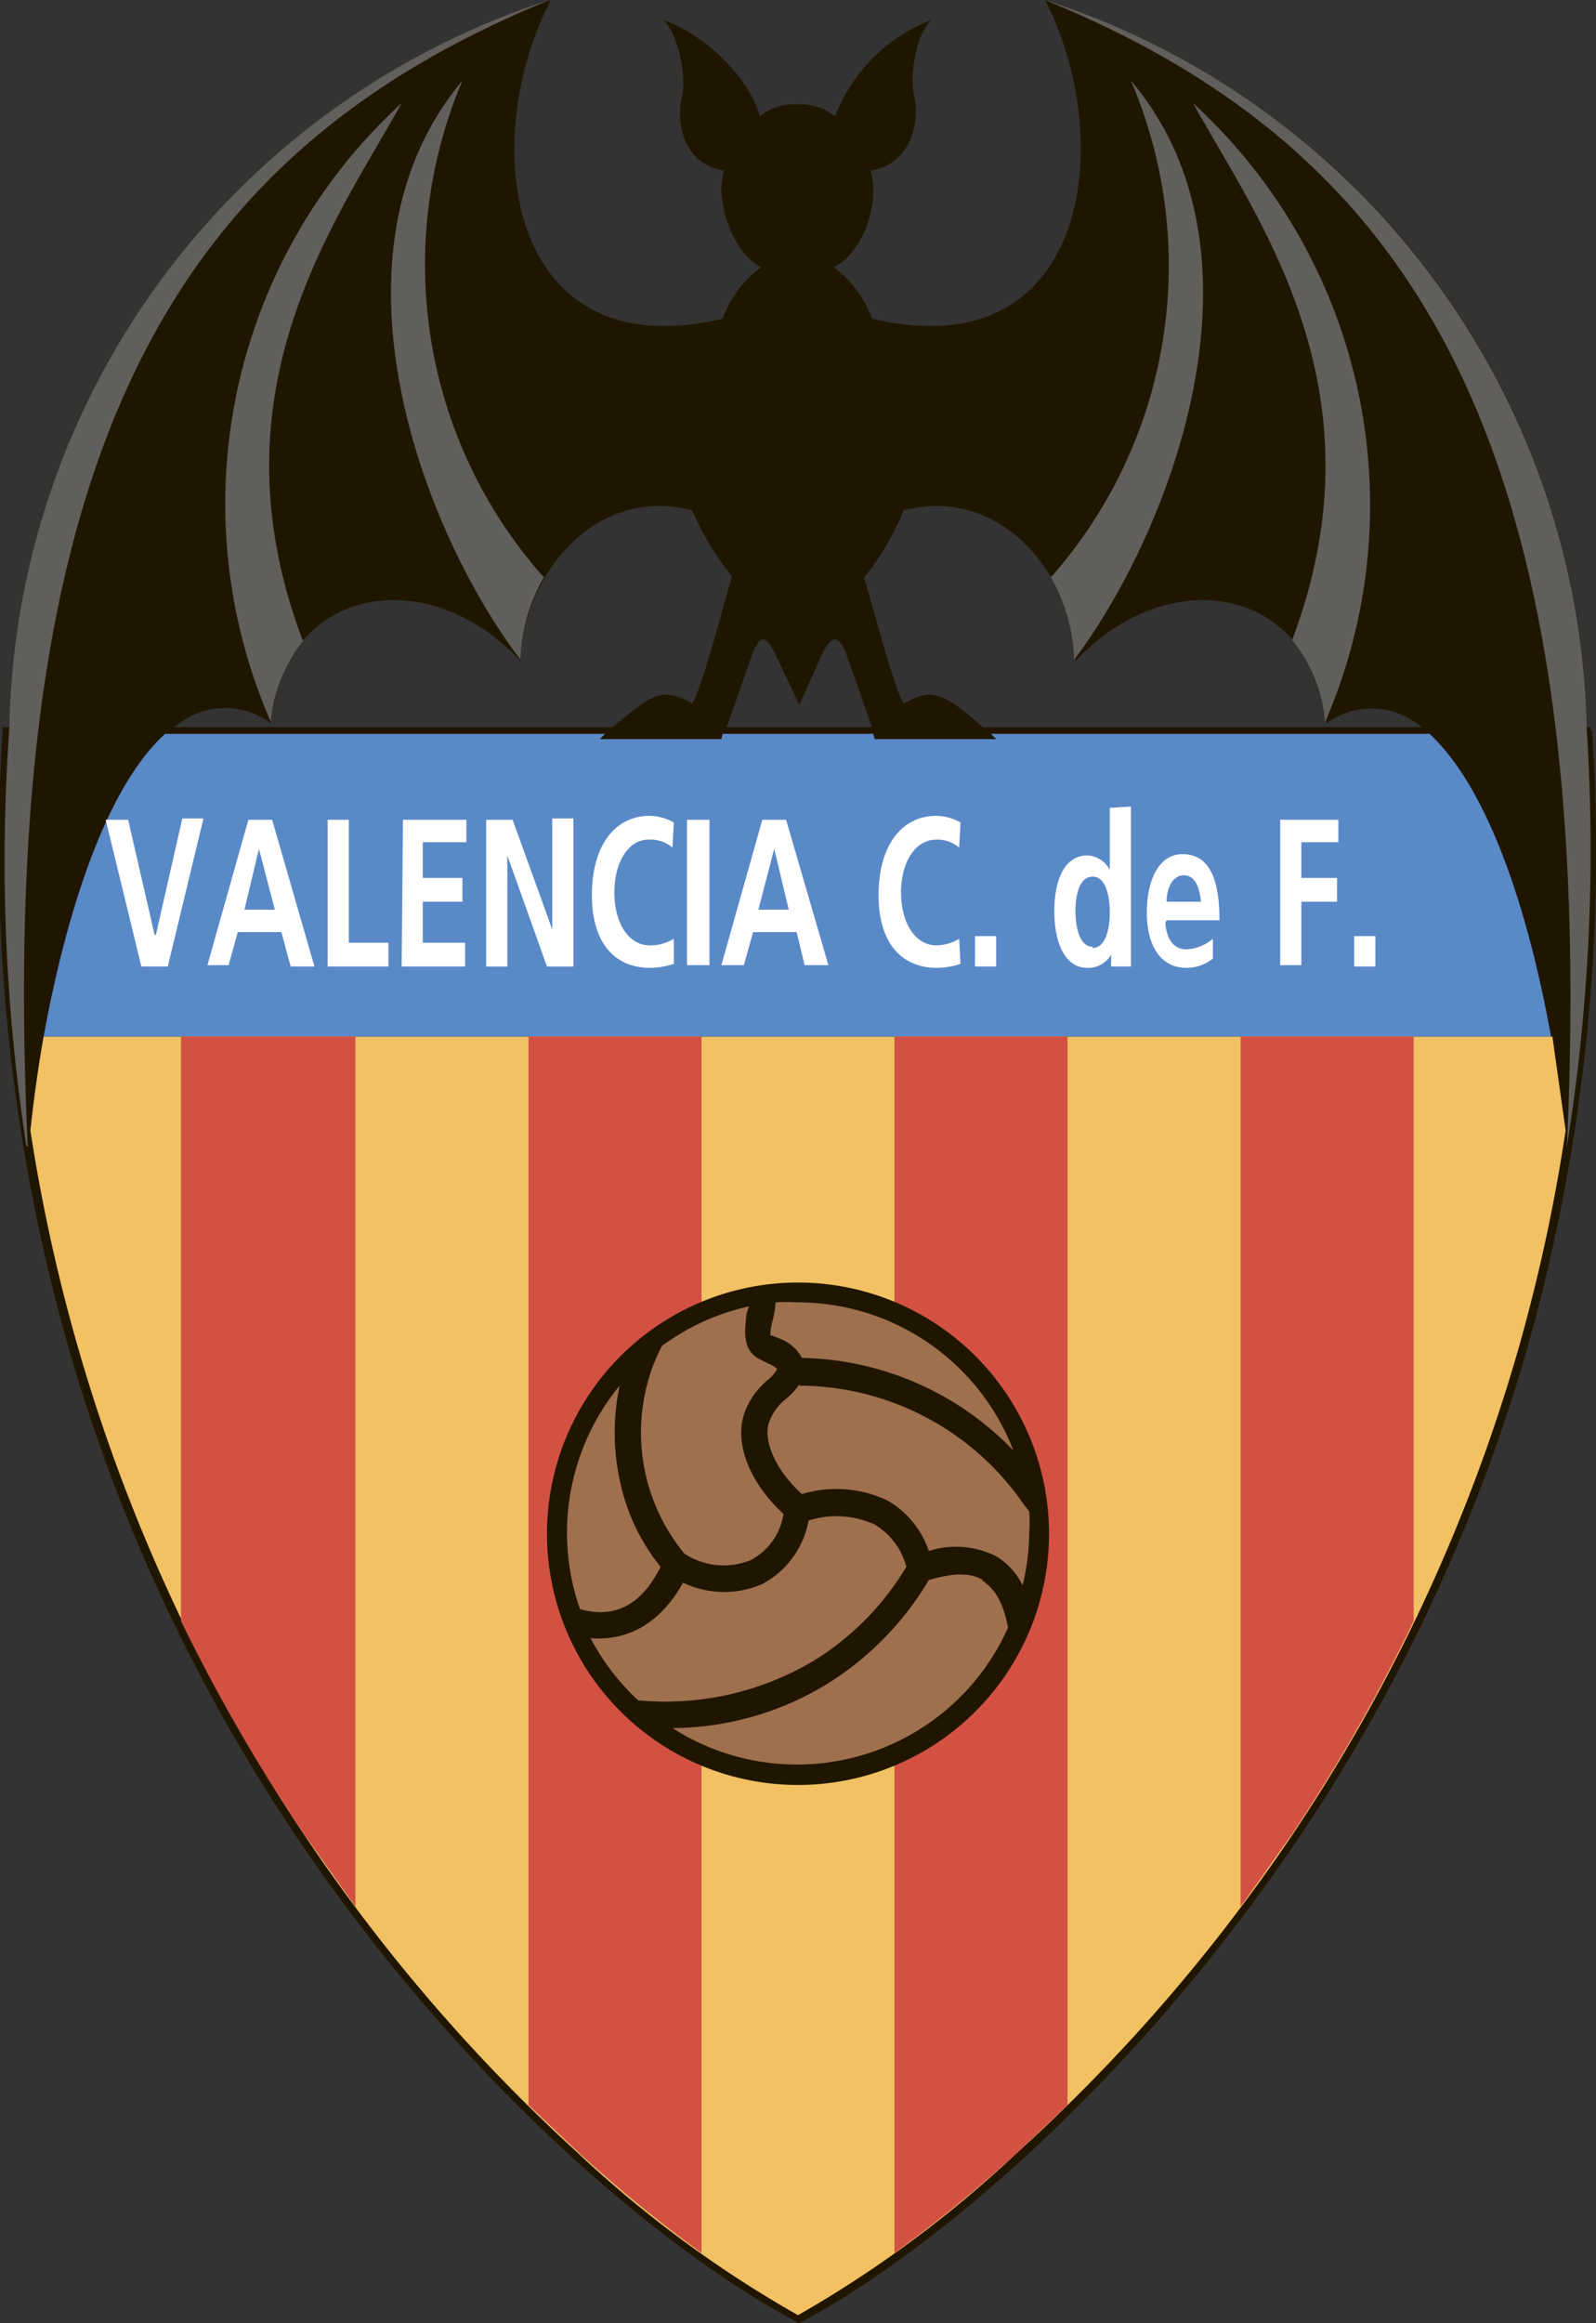
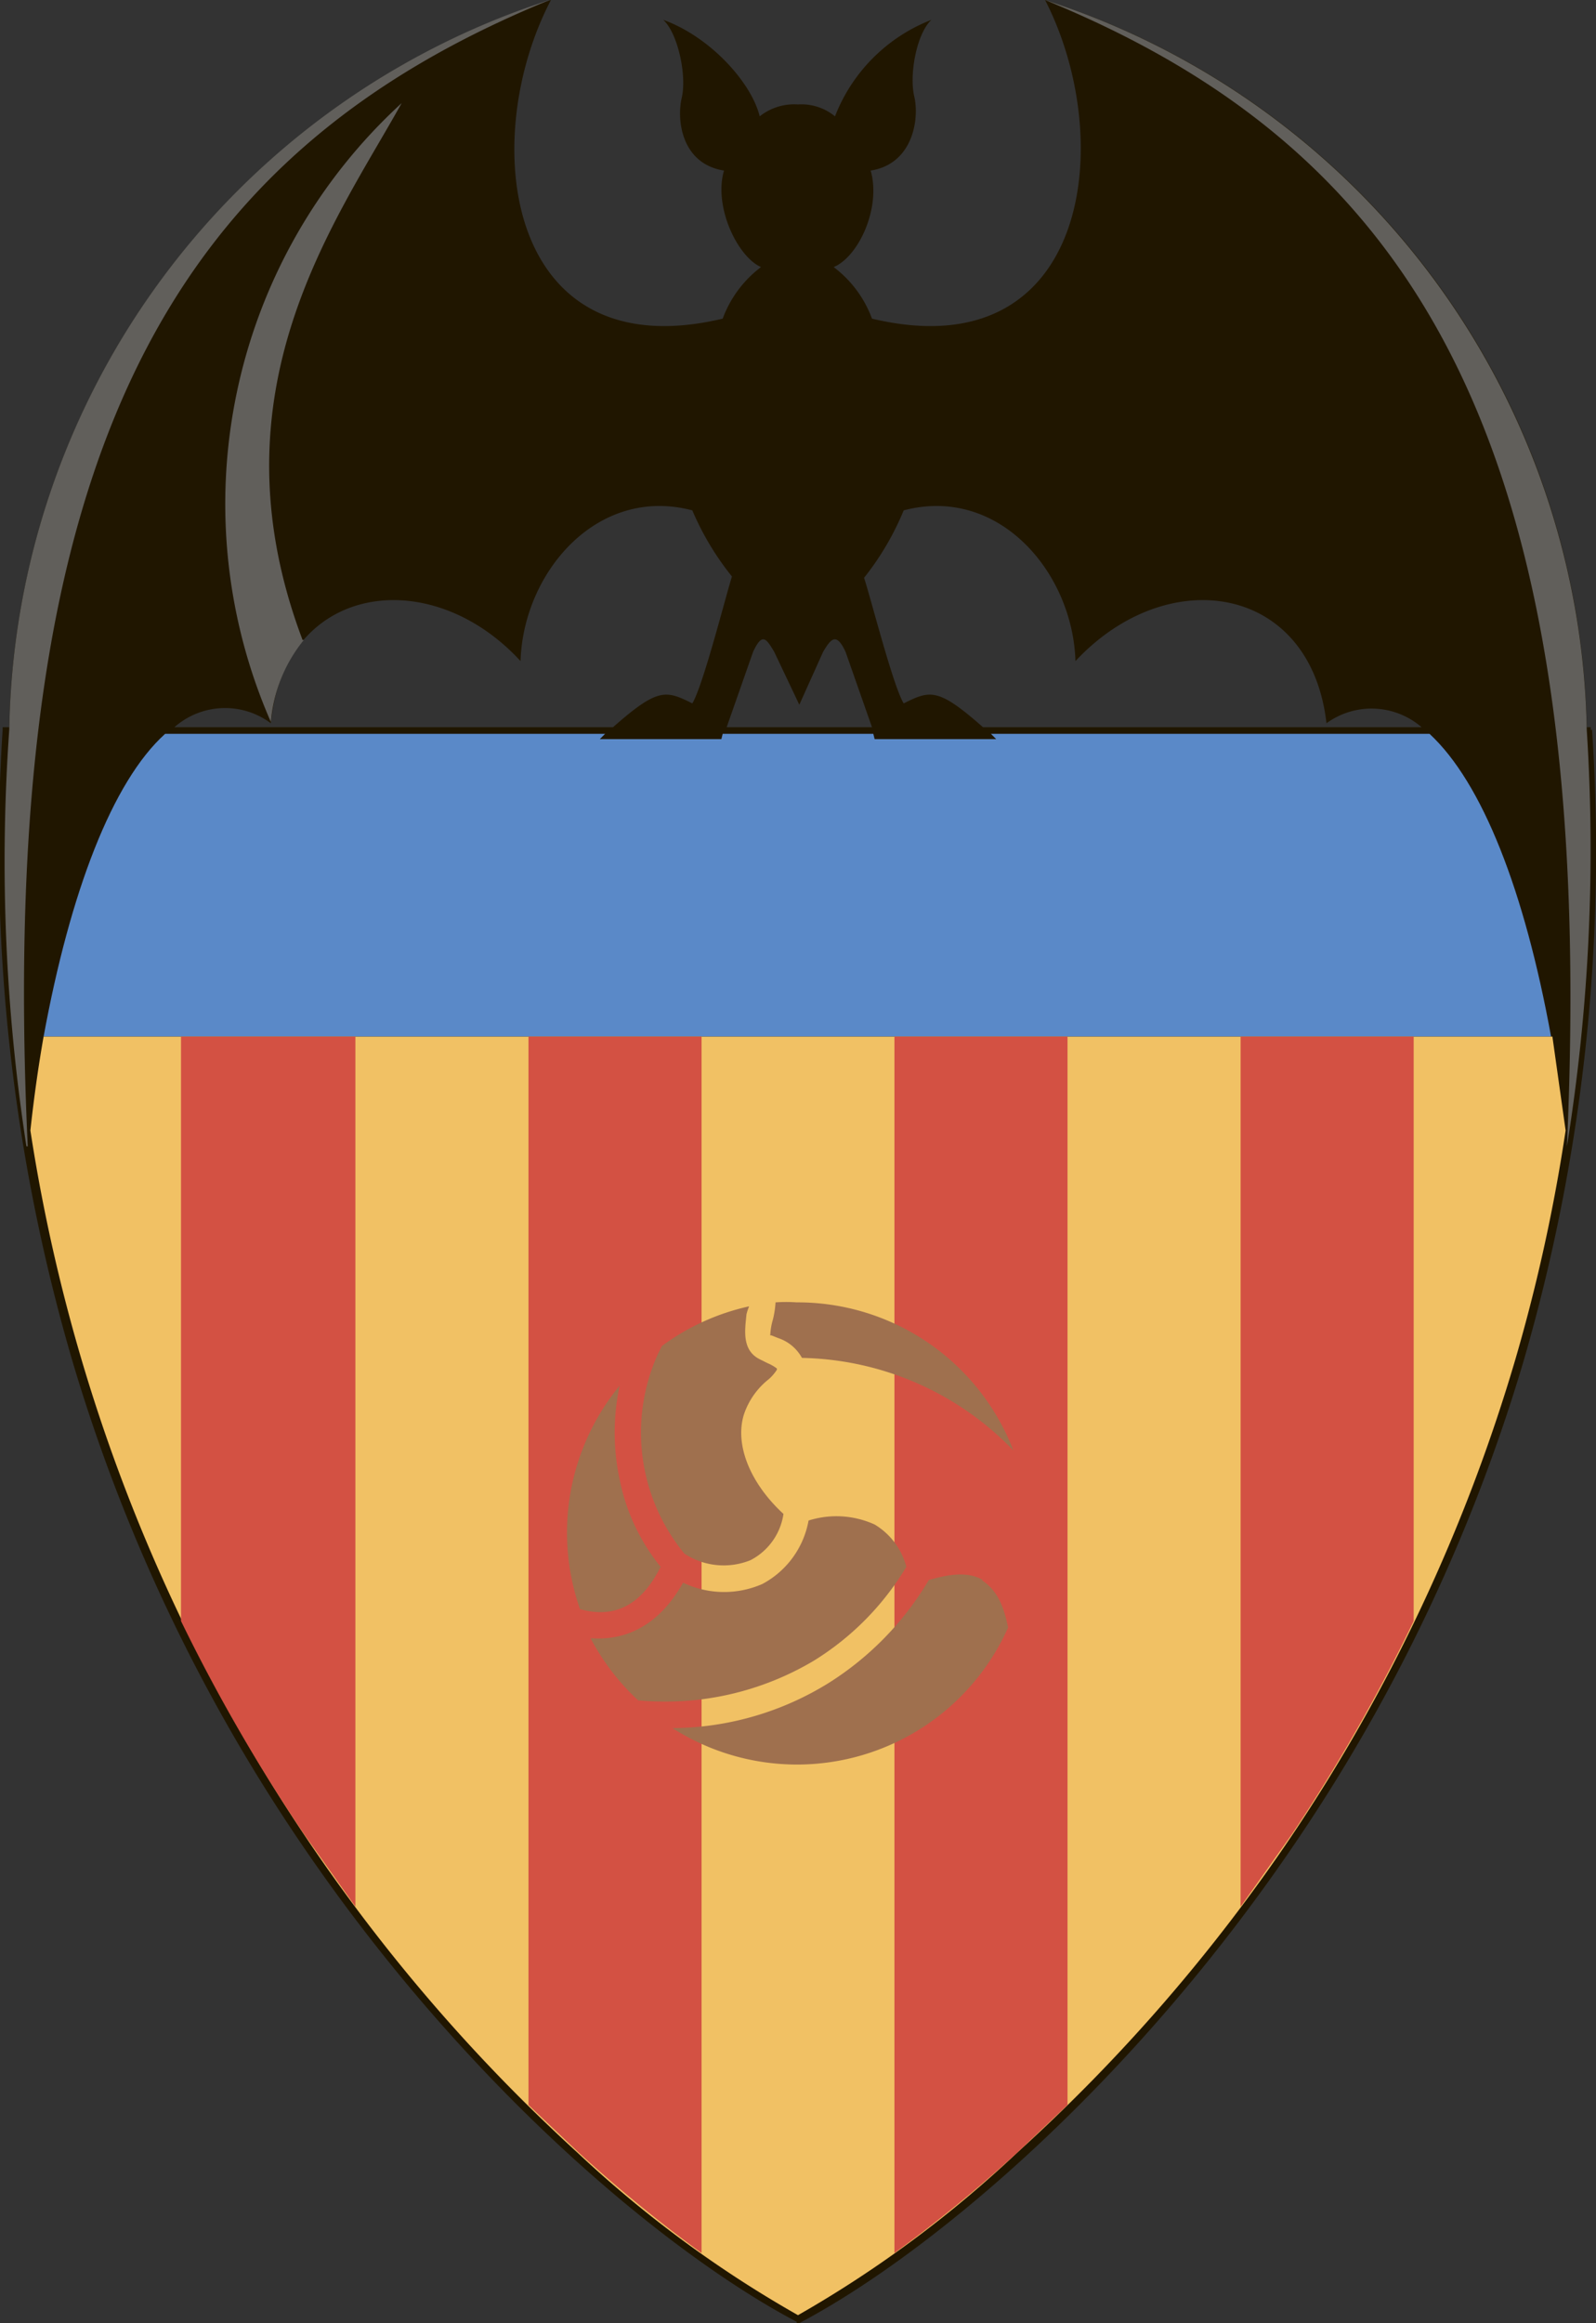
<svg xmlns="http://www.w3.org/2000/svg" viewBox="0 0 120.8 175.7">
  <rect x="0" y="0" width="120.8" height="175.7" fill="#333333" stroke="none" />
  <path d="M120.4 55.2V55h-.3A59 59 0 0 0 79.1 0c5.5 10.7 3.3 28-13.1 24.1a8.6 8.6 0 0 0-2.9-3.9c1.9-.8 3.6-4.5 2.8-7.3 3.2-.5 3.7-3.9 3.3-5.6s.2-4.8 1.3-5.8a12.8 12.8 0 0 0-7.3 7.3 4 4 0 0 0-2.8-.9 4.2 4.2 0 0 0-2.9.9c-.6-2.5-3.7-6-7.3-7.3 1.1 1 1.8 4.2 1.4 5.9s0 5 3.2 5.5c-.8 2.7 1 6.5 2.8 7.3a8.6 8.6 0 0 0-2.9 3.9C38.3 28 36.1 10.7 41.7 0a59 59 0 0 0-41 55H.2v.2A138 138 0 0 0 5.5 103a131.2 131.2 0 0 0 17 36c12.8 19 28.3 31.6 37.8 36.6v.1h.2c9.5-5 25-17.7 37.8-36.7a131.2 131.2 0 0 0 17-36 138 138 0 0 0 5.2-47.8zM13.2 55a5.8 5.8 0 0 1 7.3-.3c1-10.5 12-12.2 18.9-4.7.2-6.7 5.8-13.3 13-11.4a21.2 21.2 0 0 0 3 5c-.5 1.6-2.2 8.3-3 9.6-2-1-2.6-1.2-6 1.8zM55 55l2-5.7c.7-1.5 1-1 1.6 0l1.9 4 1.8-4c.6-1 1-1.5 1.7 0l2 5.7zm19.4 0c-3.4-3-4-2.8-6-1.8-.8-1.3-2.5-8-3-9.5a21.1 21.1 0 0 0 3-5.1c7.2-1.9 12.8 4.7 13 11.4 7-7.5 17.8-5.8 19 4.7a5.8 5.8 0 0 1 7.2.3z" fill="#201600" />
  <path d="M108.2 55.5H75l.4.4h-9.2l-.1-.4H54.7l-.1.4h-9.2l.4-.4H12.5c-4 3.6-7.2 12-9.2 22.9h114.1c-2-11-5.2-19.2-9.2-22.9z" fill="#5a89c8" />
  <path d="M3.3 78.4q-.6 3.4-1 7.1a131.7 131.7 0 0 0 41.4 77.3 87 87 0 0 0 16.7 12.3A87 87 0 0 0 77 162.8a131.6 131.6 0 0 0 20.8-24 130.6 130.6 0 0 0 16.9-36 131.1 131.1 0 0 0 3.8-17.3l-1-7.1z" fill="#f1c164" />
  <g fill="#d35143">
    <path d="M13.7 78.4v44.2a132 132 0 0 0 9.3 16.1l3.9 5.5V78.4zM40 78.4v80.8l3.8 3.6a107.7 107.7 0 0 0 9.3 7.6v-92zM93.9 78.4v65.8l3.9-5.5a132 132 0 0 0 9.2-16.1V78.4zM67.7 78.4v92a107.7 107.7 0 0 0 9.3-7.6l3.8-3.6V78.4z" />
  </g>
  <g fill="#fff">
-     <path d="M8 62h1.7l2 8.7h.1l2-8.8h1.6l-2.7 11.2h-2zM20.6 62h-1.8l-3.1 11h1.6l.7-2.5h3.3l.7 2.6h1.8zm-2.1 6.8l1.1-4.6 1.2 4.6zM24.8 62h1.6v9.3h3v1.8h-4.6zM30.5 62h4.8v1.7H32v2.7H35v1.8H32v3.1h3.2v1.8h-4.8zM36.8 62h2l3 8.3v-8.4h1.6v11.2h-2l-3-8.4v8.4h-1.6zM51 72.9a6 6 0 0 1-1.8.3c-2.6 0-4.4-1.8-4.4-5.5s1.7-6 4.4-6a4 4 0 0 1 1.8.5l-.1 1.9a2.6 2.6 0 0 0-1.8-.6c-1.6 0-2.6 1.8-2.6 4s1 4 2.7 4A3.4 3.4 0 0 0 51 71v1.9zM52 62h1.7v11H52zM72.7 72.9a6 6 0 0 1-1.8.3c-2.6 0-4.4-1.8-4.4-5.5s1.7-6 4.4-6a4 4 0 0 1 1.8.5l-.1 1.9a2.6 2.6 0 0 0-1.7-.6c-1.7 0-2.7 1.8-2.7 4s1 4 2.7 4a3.4 3.4 0 0 0 1.7-.5l.1 1.9zM73.8 70.8h1.6v2.3h-1.6zM84 61.1v4.7a2 2 0 0 0-1.7-1.1c-1.8 0-2.5 2-2.5 4.2s.7 4.3 2.5 4.3a2 2 0 0 0 1.8-1v.9h1.5V61zm-1.3 10.5c-1 0-1.3-1.5-1.3-2.7s.3-2.6 1.3-2.6S84 67.8 84 69s-.3 2.7-1.3 2.7zM88.3 69.6h4c0-2.8-.6-5-2.8-5-1.8 0-2.7 2-2.7 4.4 0 2.6 1.1 4.2 3 4.2a3.2 3.2 0 0 0 2-.7V71a3.3 3.3 0 0 1-2 .8c-1 0-1.5-.8-1.6-2zm1.3-3.4c.9 0 1.2 1 1.3 2h-2.6c0-1.1.5-2 1.3-2zM96.9 62h4.4v1.7h-2.8v2.7h2.7v1.8h-2.7V73h-1.6zM102.5 70.8h1.6v2.3h-1.6zM59.5 62h-1.8l-3.1 11h1.7l.7-2.5h3.3l.6 2.5h1.8zm-2.1 6.8l1.2-4.6 1.1 4.6z" />
-   </g>
+     </g>
  <g fill="#615f5b">
-     <path d="M41.2 43.6a13.3 13.3 0 0 0-1.8 6.3C32 40.2 24 19.2 35 6.1a35.6 35.6 0 0 0 6.1 37.5zM79.5 43.6a13.3 13.3 0 0 1 1.8 6.3c7.3-9.7 15.4-30.7 4.3-43.8a35.6 35.6 0 0 1-6 37.5zM97.8 48.4a11.3 11.3 0 0 1 2.5 6.2 41.2 41.2 0 0 0-10-46.8c5 9 14.6 21.8 7.5 40.6z" />
    <path d="M118.6 86.7a141.3 141.3 0 0 0 1.5-31.5A59.1 59.1 0 0 0 79.1 0C107 11.4 121 33.3 118.6 86.7zM23 48.4a11.3 11.3 0 0 0-2.5 6.2 41.1 41.1 0 0 1 9.9-46.8c-5 9-14.6 21.8-7.5 40.6z" />
    <path d="M2 86.7A141.3 141.3 0 0 1 .7 55.2 59 59 0 0 1 41.6 0C13.7 11.4-.4 33.3 2.1 86.7z" />
  </g>
-   <path d="M60.4 135a19 19 0 1 0-19-19 19 19 0 0 0 19 19z" fill="#201600" />
  <g fill="#9f704e">
    <path d="M50 118.5a15.2 15.2 0 0 1-3.1-6.6 17 17 0 0 1 0-7.1 17.5 17.5 0 0 0-3 16.9c3.2.9 5-1 6.1-3.2zM74.4 119.5c-1.2-.7-2.7-.4-4.1 0a23.1 23.1 0 0 1-7.6 7.8 22.7 22.7 0 0 1-11.8 3.4 17.5 17.5 0 0 0 25.4-7.6c-.4-2.1-1.1-3-2-3.6zM58.4 101l.5.2a3.2 3.2 0 0 1 1.8 1.5 22.8 22.8 0 0 1 16 7 17.5 17.5 0 0 0-16.4-11.2 11.2 11.2 0 0 0-1.6 0 7.1 7.1 0 0 1-.2 1.3 4.9 4.9 0 0 0-.2 1.2z" />
-     <path d="M60.5 104.7a5.3 5.3 0 0 1-1 1.1 3.9 3.9 0 0 0-1.3 1.8c-.4 1.2.3 3.4 2.5 5.4a9 9 0 0 1 6.5.5 7 7 0 0 1 3.1 3.8 6.8 6.8 0 0 1 5.1.4 5.3 5.3 0 0 1 2 2.2 17.5 17.5 0 0 0 .5-4 11.8 11.8 0 0 0 0-1.6l-.4-.5a20.7 20.7 0 0 0-17-9z" />
    <path d="M61.6 125.6a21 21 0 0 0 7-7.1 5.3 5.3 0 0 0-2.4-3.2 7 7 0 0 0-5-.3 6.8 6.8 0 0 1-3.5 4.8 7.2 7.2 0 0 1-6-.1c-1 1.8-3.1 4.5-7 4.2a17.6 17.6 0 0 0 3.6 4.7 22 22 0 0 0 13.3-3z" />
    <path d="M51.8 117.5a5.4 5.4 0 0 0 5 .5 4.7 4.7 0 0 0 2.5-3.5c-2.5-2.3-3.7-5.2-3-7.5a5.7 5.7 0 0 1 1.9-2.7 3.5 3.5 0 0 0 .6-.7.4.4 0 0 0 0-.1 3.2 3.2 0 0 0-.7-.4l-.6-.3c-1.4-.7-1.1-2.3-1-3.4a4.3 4.3 0 0 1 .2-.6 17.4 17.4 0 0 0-6.6 3l-.3.6a14.4 14.4 0 0 0 2 15.1z" />
  </g>
</svg>